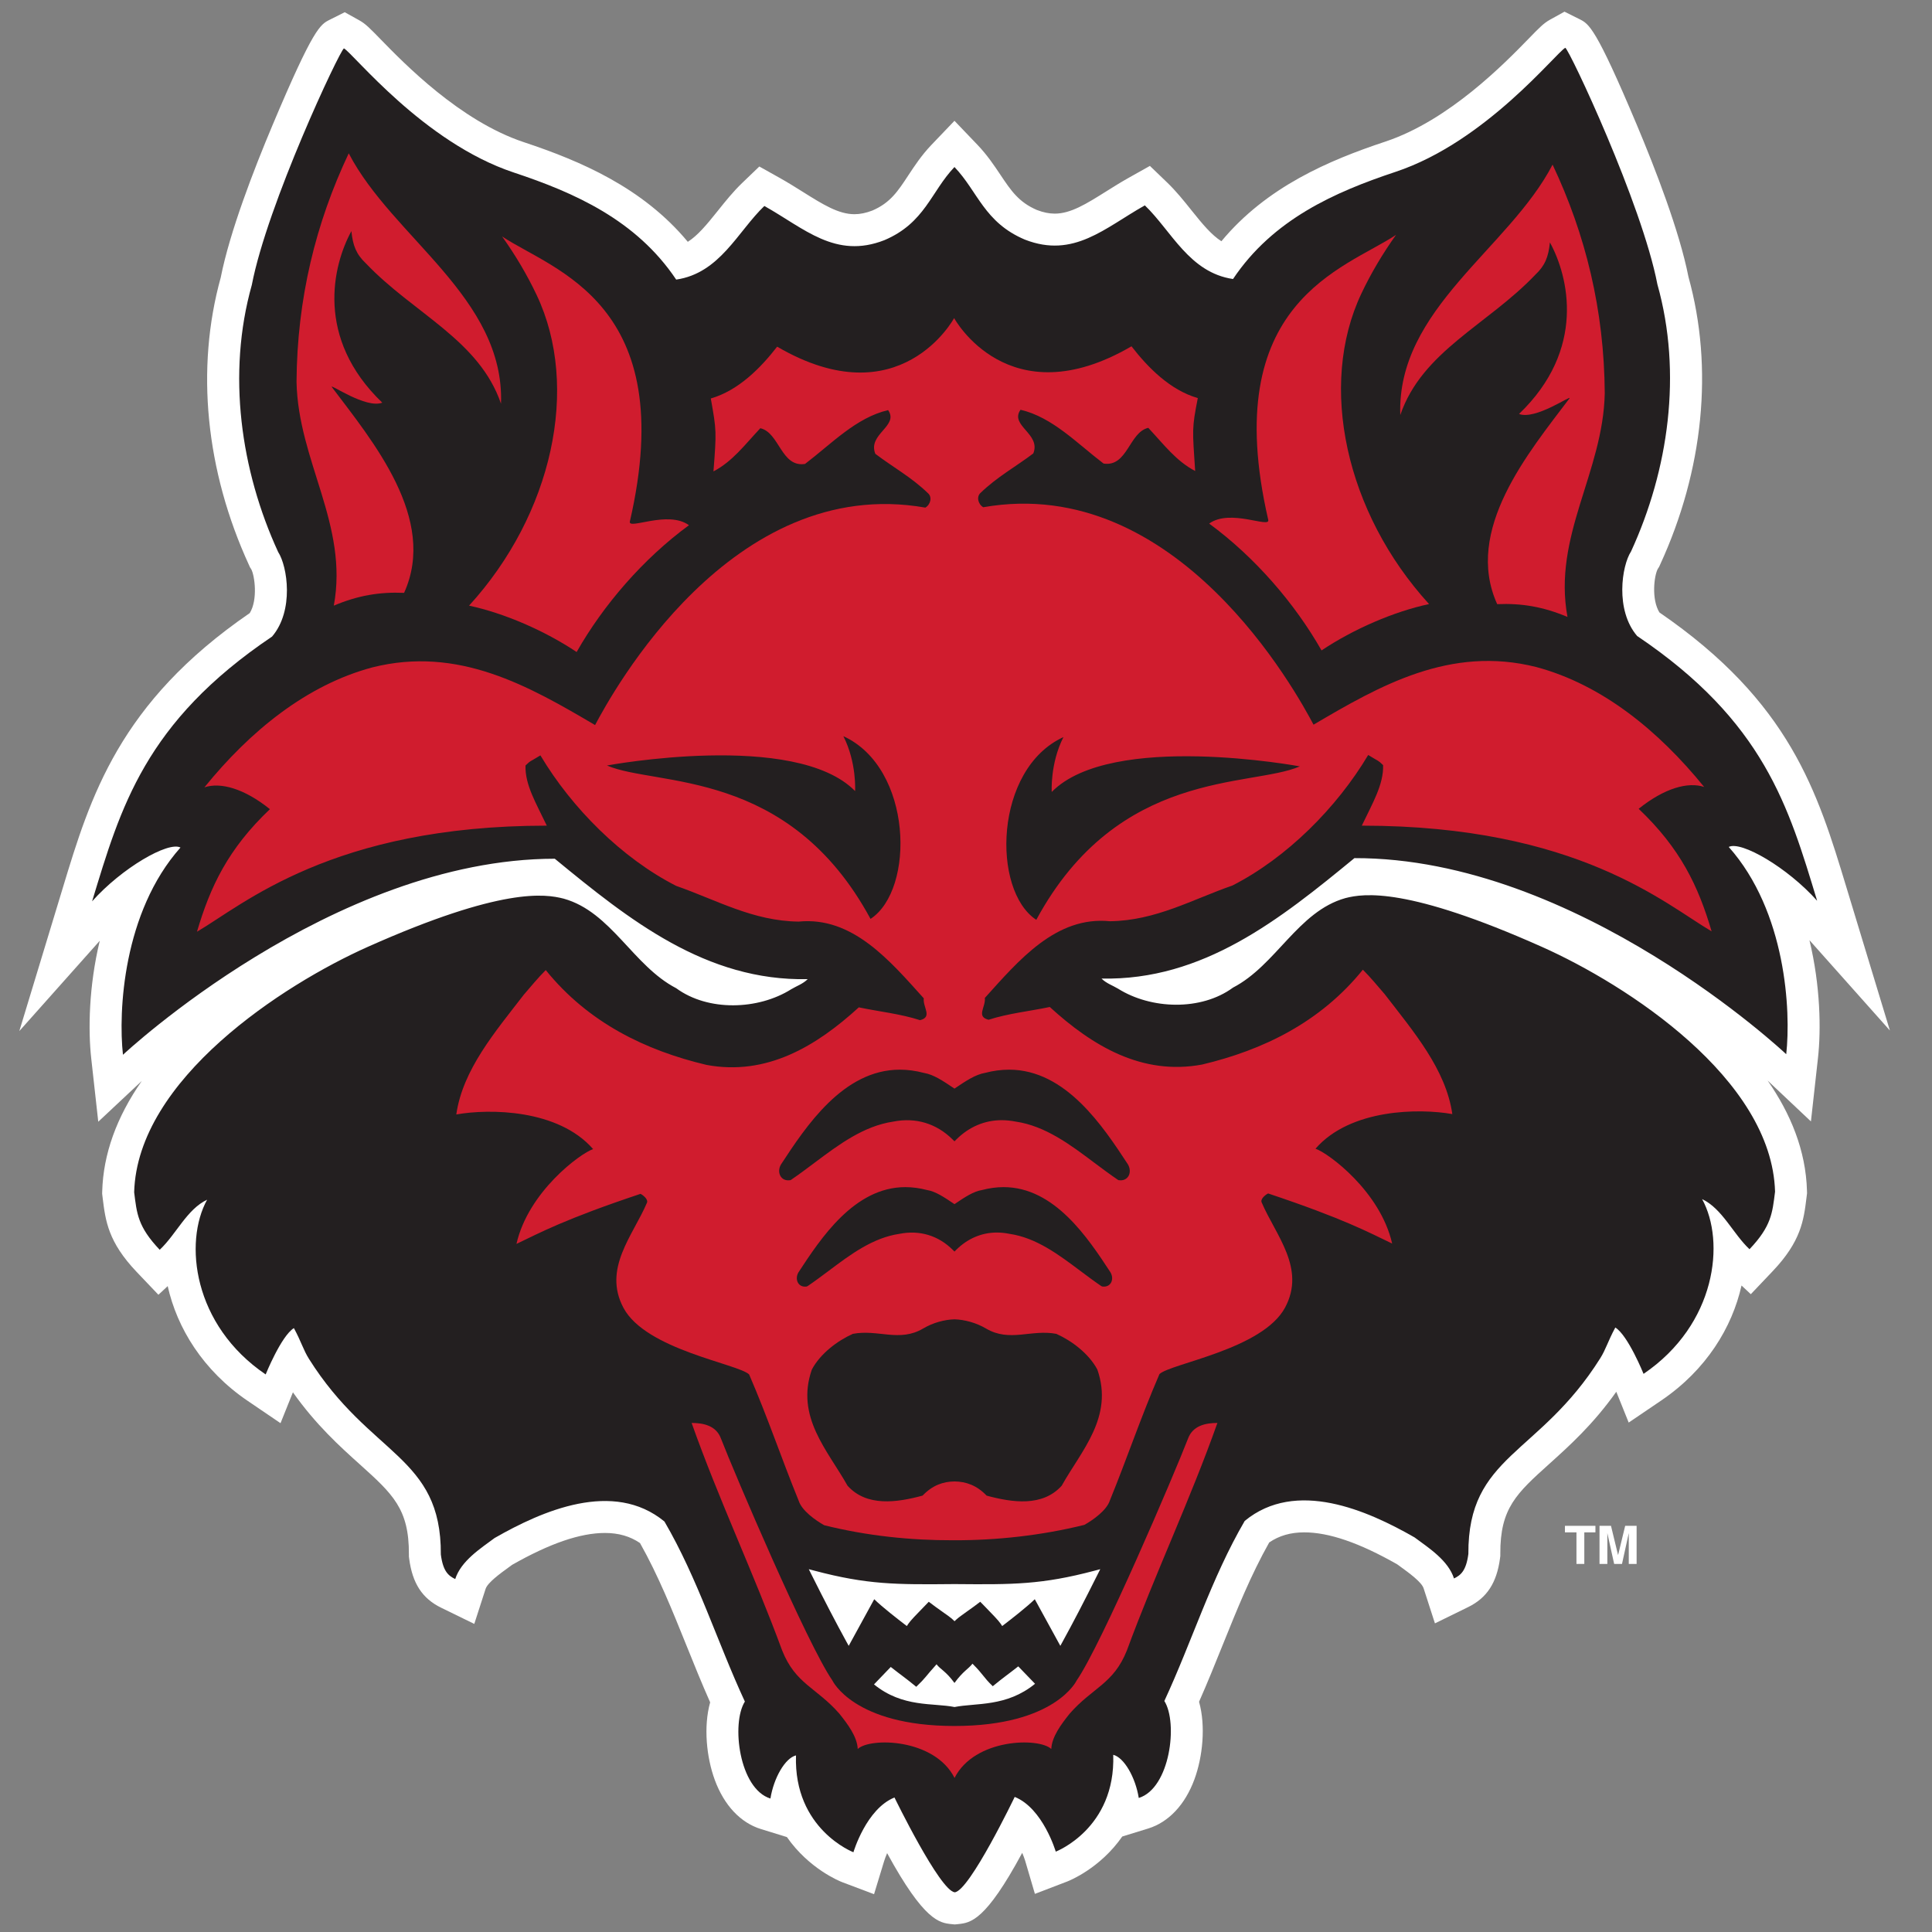
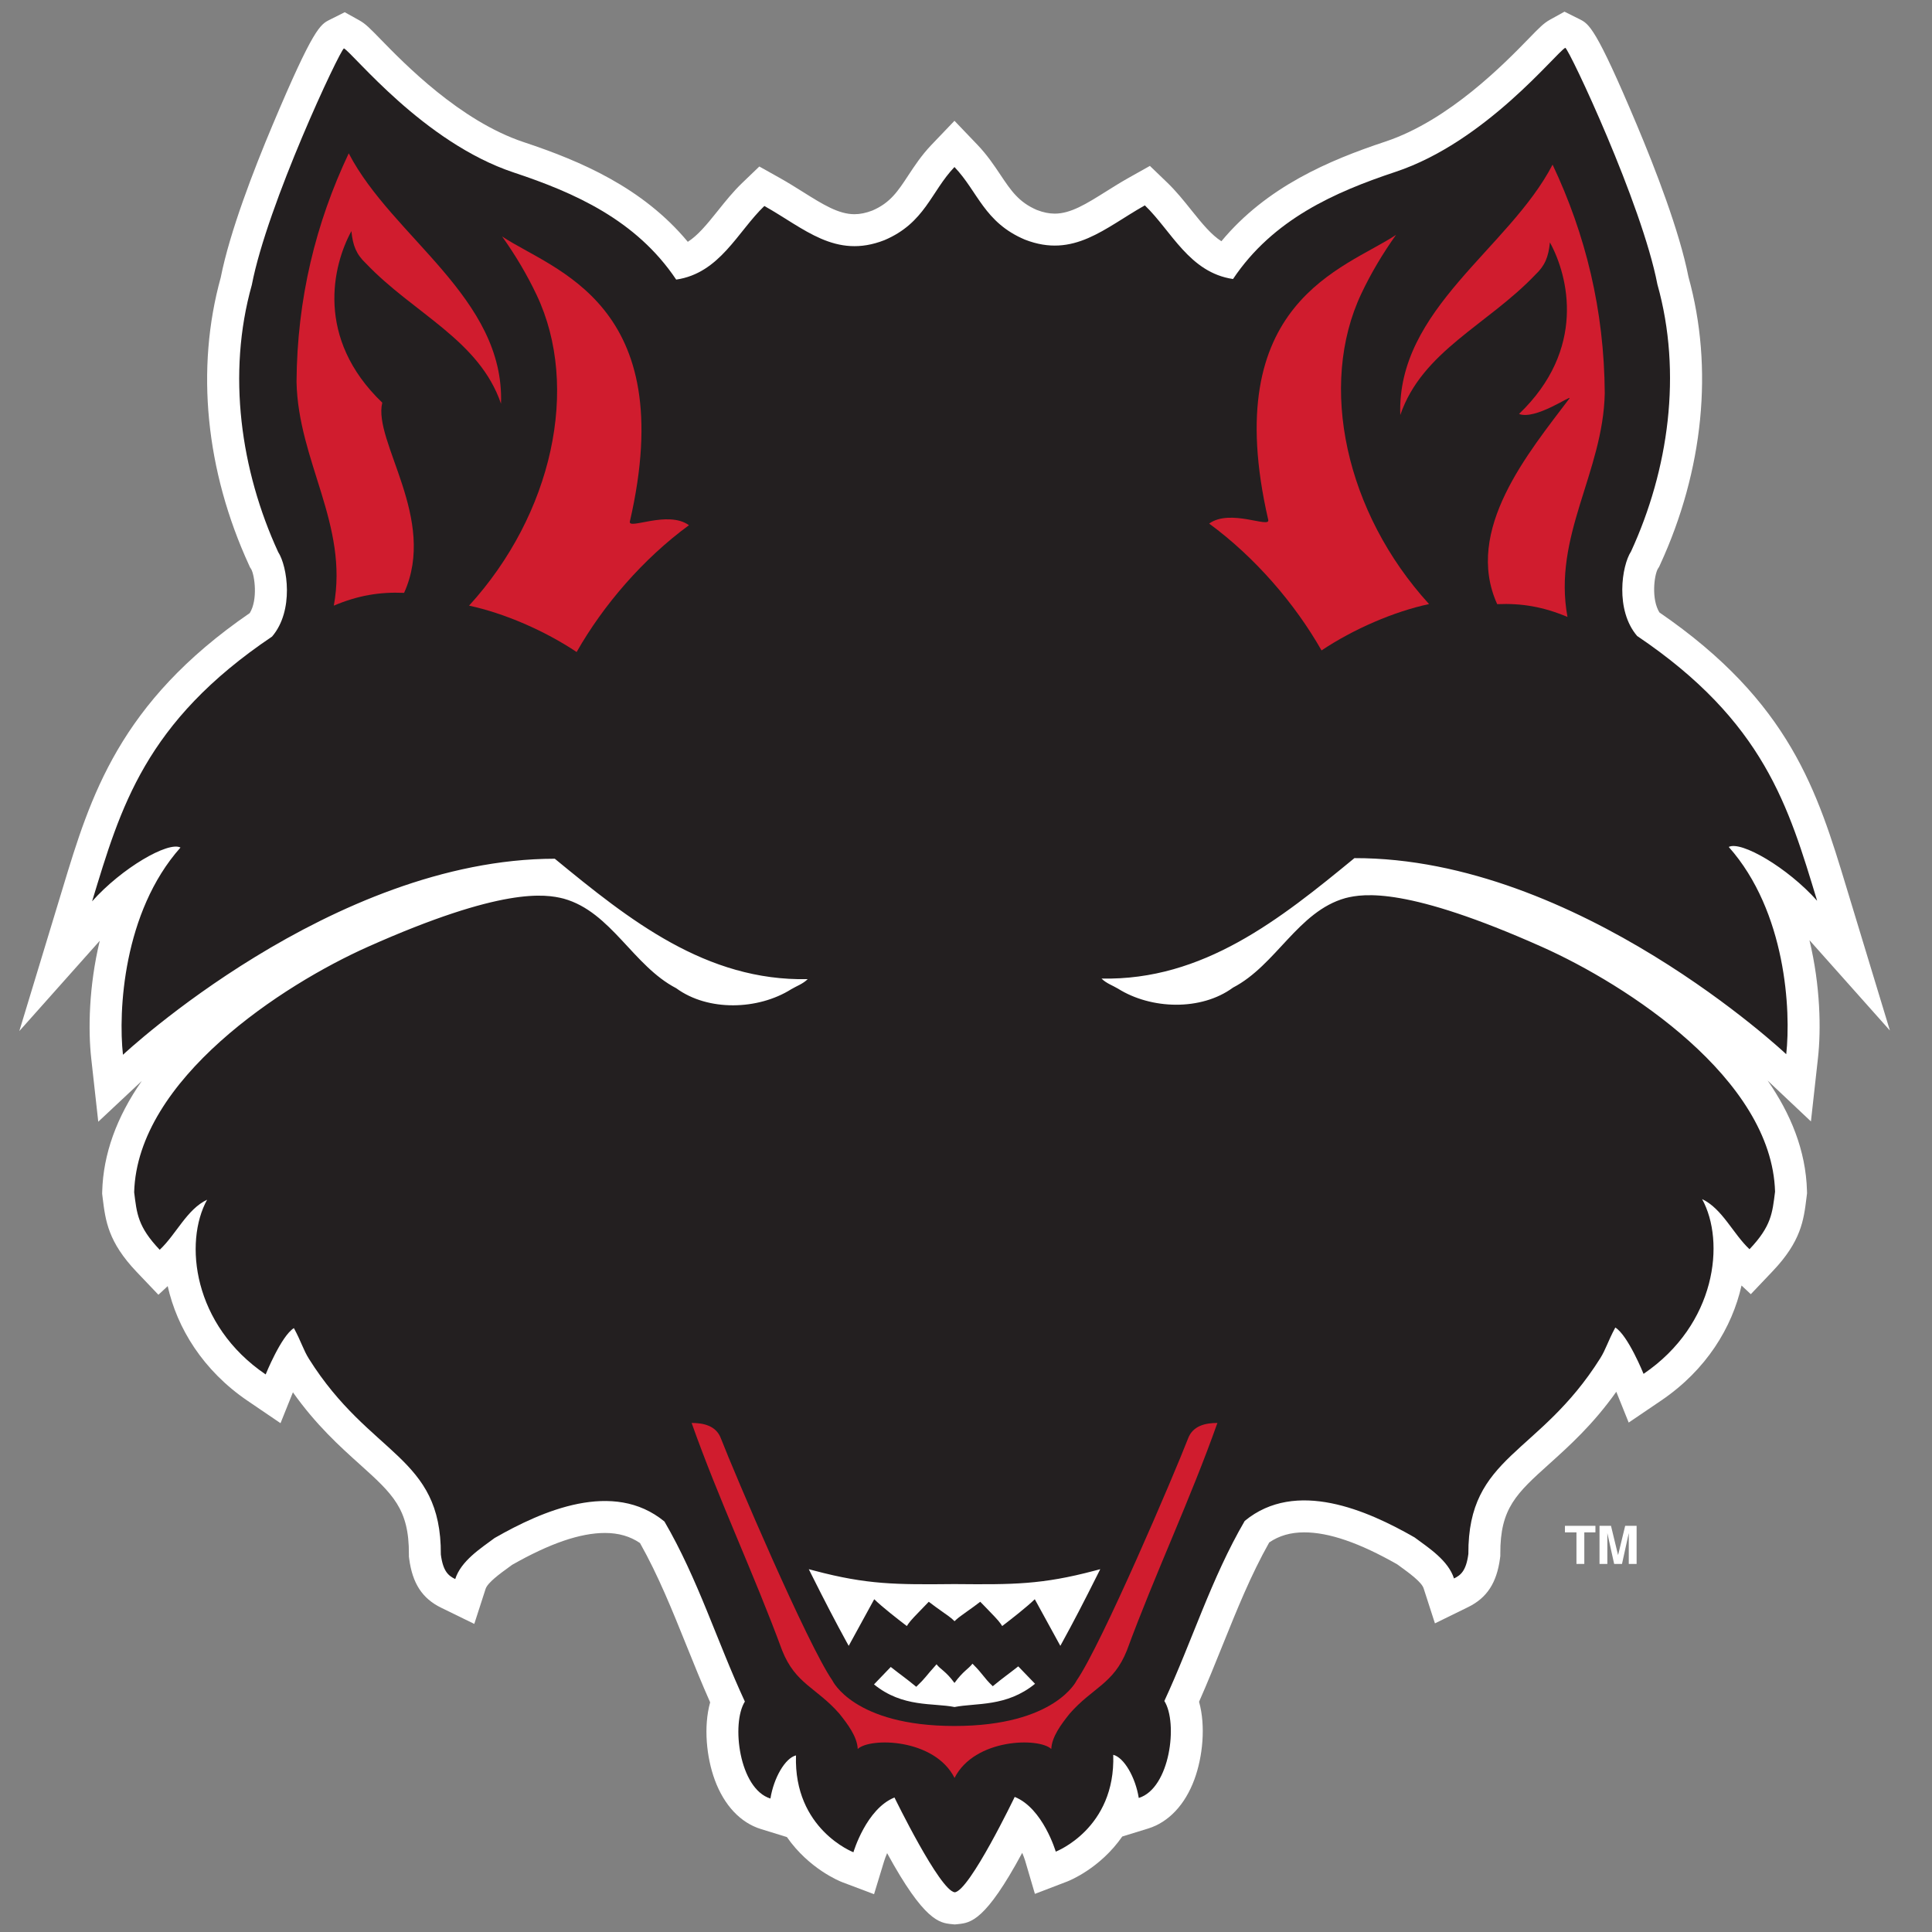
<svg xmlns="http://www.w3.org/2000/svg" width="200px" height="200px" viewBox="0 0 200 200" version="1.1">
  <rect x="0" y="0" width="200" height="200" fill="#808080" stroke="none" />
  <title>arkansas-st</title>
  <desc>Created with Sketch.</desc>
  <g id="arkansas-st" stroke="none" stroke-width="1" fill="none" fill-rule="evenodd">
    <g id="arkansas-st_BGL" transform="translate(-0, 0)">
      <g id="arkansas-st" transform="translate(2, 0)">
        <g id="g10" transform="translate(97.099, 99.649) scale(-1, 1) rotate(-180) translate(-97.099, -99.649) translate(0, 0.08)">
          <g id="g12">
            <path d="M193.641,92.542 L189.132,107.39 C186.149,117.23 183.329,126.526 169.785,135.816 C168.933,137.185 169.234,139.635 169.615,140.328 L169.746,140.531 L169.847,140.75 C174.36,150.555 175.404,161.131 172.791,170.548 C171.862,175.274 169.36,181.741 167.418,186.352 C163.187,196.397 162.486,196.746 161.516,197.231 L159.955,198.009 L158.431,197.165 C157.797,196.811 157.339,196.341 156.236,195.205 C153.773,192.676 148.008,186.752 141.412,184.56 C135.582,182.625 129.121,179.883 124.439,174.245 C123.416,174.898 122.499,175.997 121.321,177.471 C120.548,178.439 119.749,179.438 118.804,180.344 L117.037,182.043 L114.9,180.845 C114.053,180.371 113.269,179.88 112.511,179.403 C110.461,178.118 108.845,177.103 107.189,177.103 C106.602,177.103 105.997,177.227 105.338,177.481 C103.456,178.292 102.662,179.482 101.565,181.12 C100.923,182.08 100.195,183.169 99.196,184.216 L96.807,186.713 L94.418,184.216 C93.401,183.151 92.669,182.038 92.021,181.054 C90.94,179.409 90.158,178.218 88.302,177.421 C87.643,177.168 87.038,177.044 86.453,177.044 C84.797,177.044 83.178,178.059 81.128,179.344 C80.372,179.819 79.589,180.309 78.742,180.786 L76.605,181.981 L74.834,180.281 C73.892,179.376 73.093,178.378 72.319,177.41 C71.143,175.937 70.224,174.837 69.202,174.185 C64.52,179.822 58.059,182.563 52.229,184.5 C45.634,186.691 39.868,192.618 37.405,195.146 C36.302,196.28 35.845,196.75 35.211,197.105 L33.687,197.953 L32.126,197.17 C31.157,196.685 30.455,196.334 26.224,186.292 C24.281,181.68 21.781,175.215 20.85,170.485 C18.239,161.07 19.281,150.497 23.791,140.691 L23.875,140.499 L24.008,140.295 C24.361,139.652 24.713,137.141 23.854,135.752 C10.31,126.455 7.36,116.736 4.509,107.331 L0,92.481 L8.328,101.831 C7.186,97.096 7.121,92.559 7.443,89.662 L8.172,83.096 L12.675,87.315 C10.064,83.567 8.69,79.743 8.581,75.89 L8.575,75.639 L8.633,75.162 C8.92,72.844 9.193,70.655 12.139,67.557 L14.399,65.184 L15.359,66.081 C16.333,61.734 19.008,57.346 23.647,54.196 L27.039,51.891 L28.323,55.086 C30.734,51.684 33.21,49.459 35.254,47.621 C38.649,44.561 40.355,43.027 40.329,38.313 L40.329,38.087 L40.358,37.864 C40.693,35.303 41.716,33.737 43.678,32.782 L47.098,31.112 L48.27,34.74 C48.48,35.387 49.784,36.334 50.648,36.959 C50.77,37.051 50.892,37.139 51.008,37.224 C54.918,39.447 58.065,40.526 60.626,40.526 C62.033,40.526 63.226,40.184 64.253,39.482 C66.146,36.119 67.574,32.57 69.083,28.827 C69.853,26.911 70.648,24.945 71.515,22.993 C70.808,20.471 71.14,17.278 71.997,14.955 C72.964,12.329 74.661,10.522 76.781,9.872 L79.461,9.045 C81.77,5.732 84.952,4.466 85.165,4.384 L88.482,3.132 L89.515,6.524 C89.595,6.785 89.704,7.076 89.835,7.381 C93.681,0.336 95.271,0.167 96.482,0.035 L96.835,0 L97.187,0.035 C98.466,0.173 100.013,0.341 103.819,7.413 C103.943,7.123 104.047,6.845 104.122,6.602 L105.133,3.165 L108.474,4.444 C108.689,4.527 111.872,5.791 114.177,9.104 L116.861,9.931 C118.977,10.585 120.677,12.391 121.645,15.016 C122.501,17.341 122.833,20.533 122.126,23.052 C122.99,25.004 123.785,26.972 124.555,28.888 C126.065,32.631 127.492,36.179 129.389,39.544 C130.416,40.247 131.608,40.589 133.015,40.589 C135.575,40.589 138.723,39.507 142.631,37.284 C142.75,37.198 142.871,37.11 142.993,37.02 C143.858,36.392 145.162,35.446 145.371,34.799 L146.544,31.168 L149.967,32.845 C151.926,33.799 152.947,35.365 153.284,37.921 L153.312,38.147 L153.312,38.371 C153.286,43.089 154.991,44.624 158.387,47.681 C160.431,49.522 162.908,51.747 165.318,55.144 L166.602,51.954 L169.995,54.256 C174.633,57.409 177.306,61.794 178.283,66.143 L179.243,65.243 L181.501,67.62 C184.449,70.716 184.722,72.904 185.006,75.223 L185.065,75.698 L185.057,75.952 C184.942,80.146 183.342,83.968 180.984,87.357 L185.467,83.129 L186.199,89.721 C186.52,92.619 186.454,97.159 185.314,101.891 L193.641,92.542 L193.641,92.542" id="path14" fill="#FFFFFF" fill-rule="nonzero" />
            <path d="M186.109,105.971 C183.157,115.684 180.647,124.507 167.475,133.382 C165.182,136.062 165.878,140.651 166.846,142.135 C170.724,150.566 172.163,160.573 169.573,169.782 C167.974,178.11 160.478,194.052 160.038,194.272 C159.044,193.722 151.79,184.52 142.453,181.423 C136.183,179.337 129.776,176.512 125.642,170.334 C121.123,170.997 119.27,175.309 116.514,177.958 C112.382,175.64 109.161,172.433 104.091,174.415 C99.88,176.201 99.231,179.392 96.807,181.928 C94.382,179.392 93.76,176.14 89.551,174.356 C84.479,172.371 81.259,175.581 77.125,177.895 C74.369,175.25 72.518,170.935 67.999,170.275 C63.863,176.451 57.457,179.278 51.187,181.359 C41.851,184.462 34.598,193.659 33.605,194.21 C33.164,193.99 25.668,178.051 24.068,169.722 C21.478,160.511 22.917,150.506 26.795,142.074 C27.76,140.591 28.459,136.004 26.164,133.321 C12.99,124.449 10.484,115.624 7.534,105.912 C10.603,109.357 15.416,112.144 16.683,111.481 C10.732,104.79 10.235,94.495 10.729,90.028 C10.729,90.028 32.356,110.3 55.431,110.323 C63.147,103.98 71.086,97.639 81.612,97.857 C81.118,97.363 80.456,97.142 79.905,96.811 C76.485,94.659 71.304,94.495 67.999,96.919 C63.535,99.237 61.273,104.809 56.367,106.186 C54.439,106.684 49.971,107.399 36.075,101.201 C27.274,97.275 12.22,87.491 11.888,75.797 C12.164,73.59 12.261,72.231 14.533,69.841 C16.241,71.441 17.343,74.033 19.439,75.024 C17.014,70.614 17.977,62.043 25.502,56.937 C25.502,56.937 27.101,60.909 28.423,61.733 C29.199,60.299 29.406,59.465 29.985,58.546 C36.341,48.434 43.693,48.545 43.636,38.294 C43.866,36.53 44.433,36.092 45.124,35.755 C45.73,37.631 47.714,38.9 49.202,40.004 C54.109,42.814 61.493,46.069 66.784,41.71 C70.258,35.755 72.243,29.251 75.109,23.073 C73.675,20.809 74.517,14.034 77.754,13.034 C78.098,15.167 79.272,17.222 80.401,17.5 C80.149,9.851 86.346,7.474 86.346,7.474 C86.346,7.474 87.669,11.964 90.596,13.142 C90.596,13.142 95.29,3.491 96.835,3.327 C98.378,3.491 103.042,13.203 103.042,13.203 C105.97,12.025 107.292,7.537 107.292,7.537 C107.292,7.537 113.492,9.912 113.242,17.562 C114.366,17.281 115.542,15.228 115.885,13.093 C119.125,14.092 119.967,20.871 118.533,23.132 C121.398,29.308 123.382,35.816 126.853,41.773 C132.146,46.131 139.533,42.877 144.437,40.065 C145.925,38.962 147.91,37.692 148.518,35.816 C149.206,36.151 149.773,36.592 150.005,38.354 C149.948,48.604 157.3,48.496 163.656,58.61 C164.235,59.525 164.442,60.359 165.217,61.794 C166.54,60.971 168.14,56.996 168.14,56.996 C175.664,62.104 176.627,70.675 174.202,75.087 C176.296,74.094 177.399,71.501 179.108,69.899 C181.38,72.291 181.475,73.653 181.753,75.858 C181.422,87.551 166.414,97.275 157.613,101.201 C143.717,107.399 139.202,106.743 137.271,106.246 C132.366,104.869 130.106,99.3 125.642,96.982 C122.335,94.552 117.156,94.722 113.737,96.873 C113.186,97.202 112.523,97.422 112.027,97.918 C122.555,97.698 130.492,104.041 138.209,110.385 C161.332,110.438 182.91,90.086 182.91,90.086 C183.406,94.552 182.907,104.85 176.959,111.542 C178.225,112.204 183.037,109.417 186.109,105.971 L186.109,105.971 Z M96.814,22.507 C94.609,22.951 91.443,22.429 88.477,24.85 L90.211,26.655 C91.371,25.74 91.675,25.568 92.85,24.602 C93.861,25.568 93.766,25.62 94.951,26.931 C95.357,26.397 95.909,26.23 96.807,25 C97.704,26.23 98.263,26.458 98.67,26.994 C99.852,25.819 99.762,25.629 100.771,24.661 C101.949,25.629 102.253,25.803 103.409,26.716 L105.147,24.913 C102.178,22.489 99.022,22.951 96.814,22.507 L96.814,22.507 Z M111.623,36.23 C110.225,33.436 109.078,31.227 108.006,29.28 L107.765,28.841 L105.12,33.667 C104.3,32.859 102.551,31.505 101.979,31.07 L101.746,30.891 L101.583,31.136 C101.369,31.459 100.693,32.153 100.097,32.766 C99.878,32.99 99.667,33.206 99.475,33.404 C99.035,33.06 98.553,32.716 98.121,32.411 C97.64,32.066 97.223,31.772 97.003,31.568 L96.814,31.39 L96.625,31.568 C96.41,31.772 95.994,32.064 95.51,32.405 C95.076,32.715 94.588,33.057 94.146,33.404 C93.957,33.208 93.746,32.991 93.531,32.767 C92.933,32.156 92.255,31.459 92.04,31.136 L91.876,30.891 L91.641,31.07 C91.073,31.505 89.324,32.856 88.5,33.667 L85.858,28.841 L85.615,29.28 C84.554,31.212 83.372,33.482 81.998,36.23 L81.726,36.776 L82.316,36.62 C87.769,35.176 90.739,35.176 96.682,35.233 L96.803,35.233 L96.931,35.233 C102.877,35.18 105.856,35.176 111.308,36.62 L111.897,36.776 L111.623,36.23 L111.623,36.23 L111.623,36.23 Z" id="path16" fill="#231F20" fill-rule="nonzero" />
-             <path d="M49.865,157.424 C47.605,164.042 40.816,166.759 35.876,171.955 C34.884,172.892 34.525,173.789 34.377,175.293 C32.447,171.765 30.594,164.222 37.573,157.534 C35.876,156.88 32.126,159.543 32.346,159.157 C36.59,153.53 43.304,145.512 39.832,137.846 C37.296,137.954 35.047,137.576 32.556,136.522 C34.101,144.903 28.863,151.466 28.697,159.686 C28.754,168.29 30.682,176.122 34.101,183.346 C38.621,174.633 50.25,168.397 49.865,157.424 L49.865,157.424" id="path18" fill="#D01C2E" fill-rule="nonzero" />
+             <path d="M49.865,157.424 C47.605,164.042 40.816,166.759 35.876,171.955 C34.884,172.892 34.525,173.789 34.377,175.293 C32.447,171.765 30.594,164.222 37.573,157.534 C36.59,153.53 43.304,145.512 39.832,137.846 C37.296,137.954 35.047,137.576 32.556,136.522 C34.101,144.903 28.863,151.466 28.697,159.686 C28.754,168.29 30.682,176.122 34.101,183.346 C38.621,174.633 50.25,168.397 49.865,157.424 L49.865,157.424" id="path18" fill="#D01C2E" fill-rule="nonzero" />
            <path d="M63.204,145.235 C62.991,144.321 67.14,146.434 69.32,144.848 C64.58,141.374 60.448,136.577 57.693,131.721 C54.385,133.931 50.201,135.742 46.557,136.522 C55.176,145.963 58.077,159.134 53.556,168.675 C52.565,170.769 51.353,172.811 49.976,174.741 C55.264,171.213 68.421,167.853 63.204,145.235 L63.204,145.235" id="path20" fill="#D01C2E" fill-rule="nonzero" />
-             <path d="M139.083,98.836 C134.674,93.375 128.723,90.508 122.437,89.016 C116.209,87.859 111.084,90.948 106.673,94.975 C104.581,94.535 102.374,94.313 100.336,93.652 C99.013,93.983 100.06,94.975 99.95,95.912 C103.478,99.827 107.335,104.408 112.902,103.852 C117.642,103.911 121.446,106.116 125.582,107.55 C131.2,110.416 136.384,115.601 139.635,121.062 C140.848,120.313 140.587,120.576 141.179,120.012 C141.241,118.002 140.077,116.063 138.974,113.747 C161.332,113.747 170.448,105.565 175.185,102.807 C173.808,107.494 171.955,111.388 167.634,115.491 C170.321,117.649 172.762,118.305 174.413,117.752 C169.674,123.599 163.83,128.342 157.054,130.162 C148.124,132.424 140.811,128.223 133.977,124.2 C132.283,127.389 119.896,150.245 99.784,146.708 C99.235,147.039 99.069,147.811 99.509,148.198 C101.217,149.851 103.146,150.9 104.966,152.278 C105.793,154.32 102.486,155.147 103.643,156.8 C106.95,156.03 109.486,153.326 112.242,151.231 C114.721,150.847 114.887,154.483 116.871,154.928 C118.523,153.16 119.739,151.506 121.723,150.459 C121.441,154.768 121.371,154.835 121.997,158.008 C119.13,158.836 116.837,161.163 115.131,163.369 C102.393,155.936 96.77,166.289 96.77,166.289 C96.77,166.289 91.183,155.897 78.45,163.331 C76.739,161.124 74.447,158.798 71.582,157.968 C72.177,154.631 72.177,154.561 71.857,150.418 C73.841,151.466 75.052,153.122 76.707,154.888 C78.691,154.445 78.856,150.807 81.337,151.192 C84.093,153.288 86.629,155.991 89.937,156.763 C91.093,155.106 87.786,154.283 88.615,152.238 C90.43,150.861 92.361,149.813 94.068,148.157 C94.511,147.773 94.345,147.001 93.794,146.67 C73.683,150.207 61.296,127.351 59.602,124.159 C52.765,128.185 45.455,132.385 36.525,130.125 C29.746,128.304 23.903,123.56 19.162,117.713 C20.816,118.265 23.258,117.61 25.942,115.453 C21.623,111.351 19.77,107.455 18.391,102.766 C23.132,105.527 32.356,113.747 54.605,113.747 C53.503,116.063 52.338,117.963 52.401,119.974 C52.99,120.536 52.728,120.274 53.943,121.022 C57.195,115.563 62.375,110.378 67.999,107.51 C72.134,106.075 75.935,103.868 80.676,103.815 C86.243,104.367 90.102,99.787 93.628,95.873 C93.518,94.937 94.566,93.943 93.243,93.61 C91.205,94.273 88.999,94.495 86.904,94.937 C82.494,90.909 77.368,87.821 71.14,88.979 C64.857,90.467 58.903,93.335 54.495,98.796 C53.668,97.968 52.952,97.087 52.235,96.259 C49.258,92.399 45.896,88.482 45.236,83.849 C48.65,84.459 55.787,84.41 59.4,80.264 C58.077,79.823 52.685,75.849 51.464,70.448 C53.889,71.604 56.442,73.006 64.306,75.631 C64.637,75.465 65.132,75.024 64.965,74.694 C63.535,71.329 60.373,67.894 62.542,63.829 C64.861,59.484 74.393,58.039 75.549,56.937 C77.532,52.345 78.856,48.338 80.676,43.871 C81.006,42.822 82.441,41.823 83.323,41.326 C87.763,40.222 92.263,39.758 96.713,39.77 C101.164,39.758 105.816,40.263 110.257,41.365 C111.139,41.862 112.57,42.861 112.902,43.911 C114.721,48.375 116.048,52.384 118.027,56.973 C119.186,58.076 128.718,59.523 131.034,63.867 C133.207,67.934 130.044,71.37 128.611,74.735 C128.445,75.063 128.942,75.506 129.274,75.673 C137.137,73.045 139.691,71.643 142.115,70.485 C140.892,75.886 135.501,79.86 134.18,80.305 C137.788,84.449 144.926,84.496 148.344,83.888 C147.681,88.523 144.32,92.437 141.345,96.298 C140.628,97.126 139.911,98.008 139.083,98.836 L139.083,98.836 Z M108.088,122.915 C106.696,120.178 106.874,117.235 106.874,117.235 C113.05,123.524 132.56,119.882 132.56,119.882 C127.489,117.682 113.759,119.691 105.276,103.999 C100.646,107.033 100.903,119.625 108.088,122.915 Z M88.117,104.093 C79.635,119.785 65.905,117.776 60.833,119.974 C60.833,119.974 80.344,123.616 86.519,117.327 C86.519,117.327 86.699,120.273 85.304,123.01 C92.49,119.717 92.747,107.124 88.117,104.093 Z M107.906,45.417 C105.92,43.211 102.78,43.675 100.134,44.392 C99.104,45.47 97.985,45.844 96.814,45.86 L96.803,45.86 C95.637,45.844 94.535,45.471 93.505,44.394 C90.86,43.677 87.719,43.212 85.736,45.419 C83.694,49.061 80.333,52.536 82.042,57.443 C82.924,59.099 84.689,60.422 86.287,61.138 C88.878,61.636 91.113,60.241 93.56,61.69 C94.604,62.307 95.792,62.614 96.807,62.642 C97.82,62.614 99.035,62.304 100.077,61.687 C102.525,60.241 104.762,61.634 107.354,61.137 C108.95,60.419 110.715,59.096 111.598,57.442 C113.306,52.531 109.943,49.056 107.906,45.417 L107.906,45.417 Z M113.01,66.431 C112.862,66.174 112.598,66.028 112.28,66.028 C112.23,66.028 112.171,66.03 112.116,66.037 L112.012,66.078 C111.272,66.582 110.534,67.132 109.822,67.667 C107.58,69.348 105.262,71.089 102.499,71.492 C102.052,71.582 101.616,71.626 101.198,71.626 C99.619,71.626 98.163,71.003 96.982,69.83 L96.807,69.657 L96.633,69.83 C95.137,71.318 93.201,71.902 91.126,71.495 C88.35,71.089 86.032,69.348 83.794,67.667 C83.079,67.132 82.342,66.582 81.601,66.078 L81.498,66.037 C81.09,65.98 80.774,66.133 80.605,66.431 C80.43,66.74 80.45,67.159 80.656,67.504 C82.96,71.021 86.436,76.327 91.72,76.327 C92.449,76.327 93.201,76.225 93.963,76.028 C94.848,75.882 95.718,75.302 96.807,74.565 C97.896,75.302 98.765,75.882 99.674,76.031 C100.411,76.225 101.164,76.327 101.894,76.327 C107.178,76.327 110.652,71.021 112.954,67.51 C113.163,67.159 113.185,66.74 113.01,66.431 L113.01,66.431 Z M114.825,77.482 C114.66,77.197 114.366,77.031 114.014,77.031 C113.956,77.031 113.894,77.038 113.83,77.044 L113.769,77.055 L113.717,77.088 C112.891,77.648 112.072,78.264 111.276,78.857 C108.787,80.728 106.21,82.66 103.139,83.112 C102.639,83.209 102.155,83.257 101.69,83.257 C99.934,83.257 98.314,82.567 97.001,81.261 L96.807,81.071 L96.612,81.261 C94.948,82.914 92.801,83.567 90.49,83.113 C87.403,82.66 84.825,80.726 82.333,78.857 C81.541,78.264 80.723,77.648 79.898,77.088 L79.844,77.055 L79.782,77.044 C79.33,76.98 78.977,77.149 78.789,77.482 C78.595,77.827 78.618,78.291 78.846,78.672 C81.411,82.585 85.274,88.486 91.149,88.486 C91.96,88.486 92.799,88.375 93.644,88.15 C94.631,87.987 95.596,87.343 96.807,86.526 C98.017,87.343 98.985,87.987 99.995,88.159 C100.814,88.375 101.653,88.486 102.462,88.486 C108.338,88.486 112.203,82.585 114.762,78.683 C114.994,78.291 115.018,77.824 114.825,77.482 L114.825,77.482 L114.825,77.482 Z" id="path22" fill="#D01C2E" fill-rule="nonzero" />
            <path d="M142.957,156.254 C145.217,162.873 152.005,165.592 156.945,170.787 C157.938,171.723 158.295,172.618 158.447,174.124 C160.377,170.593 162.227,163.054 155.248,156.365 C156.945,155.712 160.698,158.372 160.478,157.986 C156.233,152.36 149.516,144.342 152.989,136.676 C155.525,136.785 157.774,136.404 160.265,135.352 C158.723,143.736 163.957,150.299 164.124,158.514 C164.068,167.119 162.139,174.951 158.723,182.175 C154.202,173.463 142.572,167.23 142.957,156.254 L142.957,156.254" id="path24" fill="#D01C2E" fill-rule="nonzero" />
            <path d="M129.288,145.402 C129.501,144.484 125.356,146.6 123.172,145.016 C127.912,141.54 132.044,136.742 134.804,131.887 C138.11,134.094 142.293,135.908 145.935,136.685 C137.316,146.128 134.415,159.3 138.936,168.842 C139.926,170.935 141.141,172.976 142.519,174.908 C137.228,171.376 124.076,168.02 129.288,145.402 L129.288,145.402" id="path26" fill="#D01C2E" fill-rule="nonzero" />
            <path d="M96.814,15.167 C94.736,19.276 88.06,19.375 86.792,18.162 C86.737,19.432 85.763,20.729 84.88,21.831 C82.51,24.534 80.344,24.892 78.967,28.368 C76.046,36.309 72.407,43.975 69.597,51.915 C70.808,51.915 72.134,51.642 72.627,50.316 C74.062,46.622 81.572,29.015 84.163,25.263 C84.163,25.263 86.35,20.545 96.807,20.545 C107.263,20.545 109.46,25.263 109.46,25.263 C112.05,29.015 119.563,46.622 120.992,50.316 C121.489,51.642 122.812,51.915 124.025,51.915 C121.216,43.975 117.577,36.309 114.656,28.368 C113.277,24.892 111.11,24.534 108.74,21.831 C107.857,20.729 106.883,19.432 106.828,18.162 C105.56,19.375 98.894,19.276 96.814,15.167 L96.814,15.167" id="path28" fill="#D01C2E" fill-rule="nonzero" />
            <polyline id="path30" fill="#FFFFFF" points="160.002 41.265 160.002 40.589 161.194 40.589 161.194 37.321 162.007 37.321 162.007 40.589 163.158 40.589 163.158 41.265 160.002 41.265 160.002 41.265" />
            <polyline id="path32" fill="#FFFFFF" points="165.909 37.321 166.61 40.511 166.61 37.321 167.422 37.321 167.422 41.265 166.238 41.265 165.503 38.233 164.769 41.265 163.582 41.265 163.582 37.321 164.392 37.321 164.392 40.511 165.097 37.321 165.909 37.321 165.909 37.321" />
          </g>
        </g>
      </g>
    </g>
  </g>
</svg>